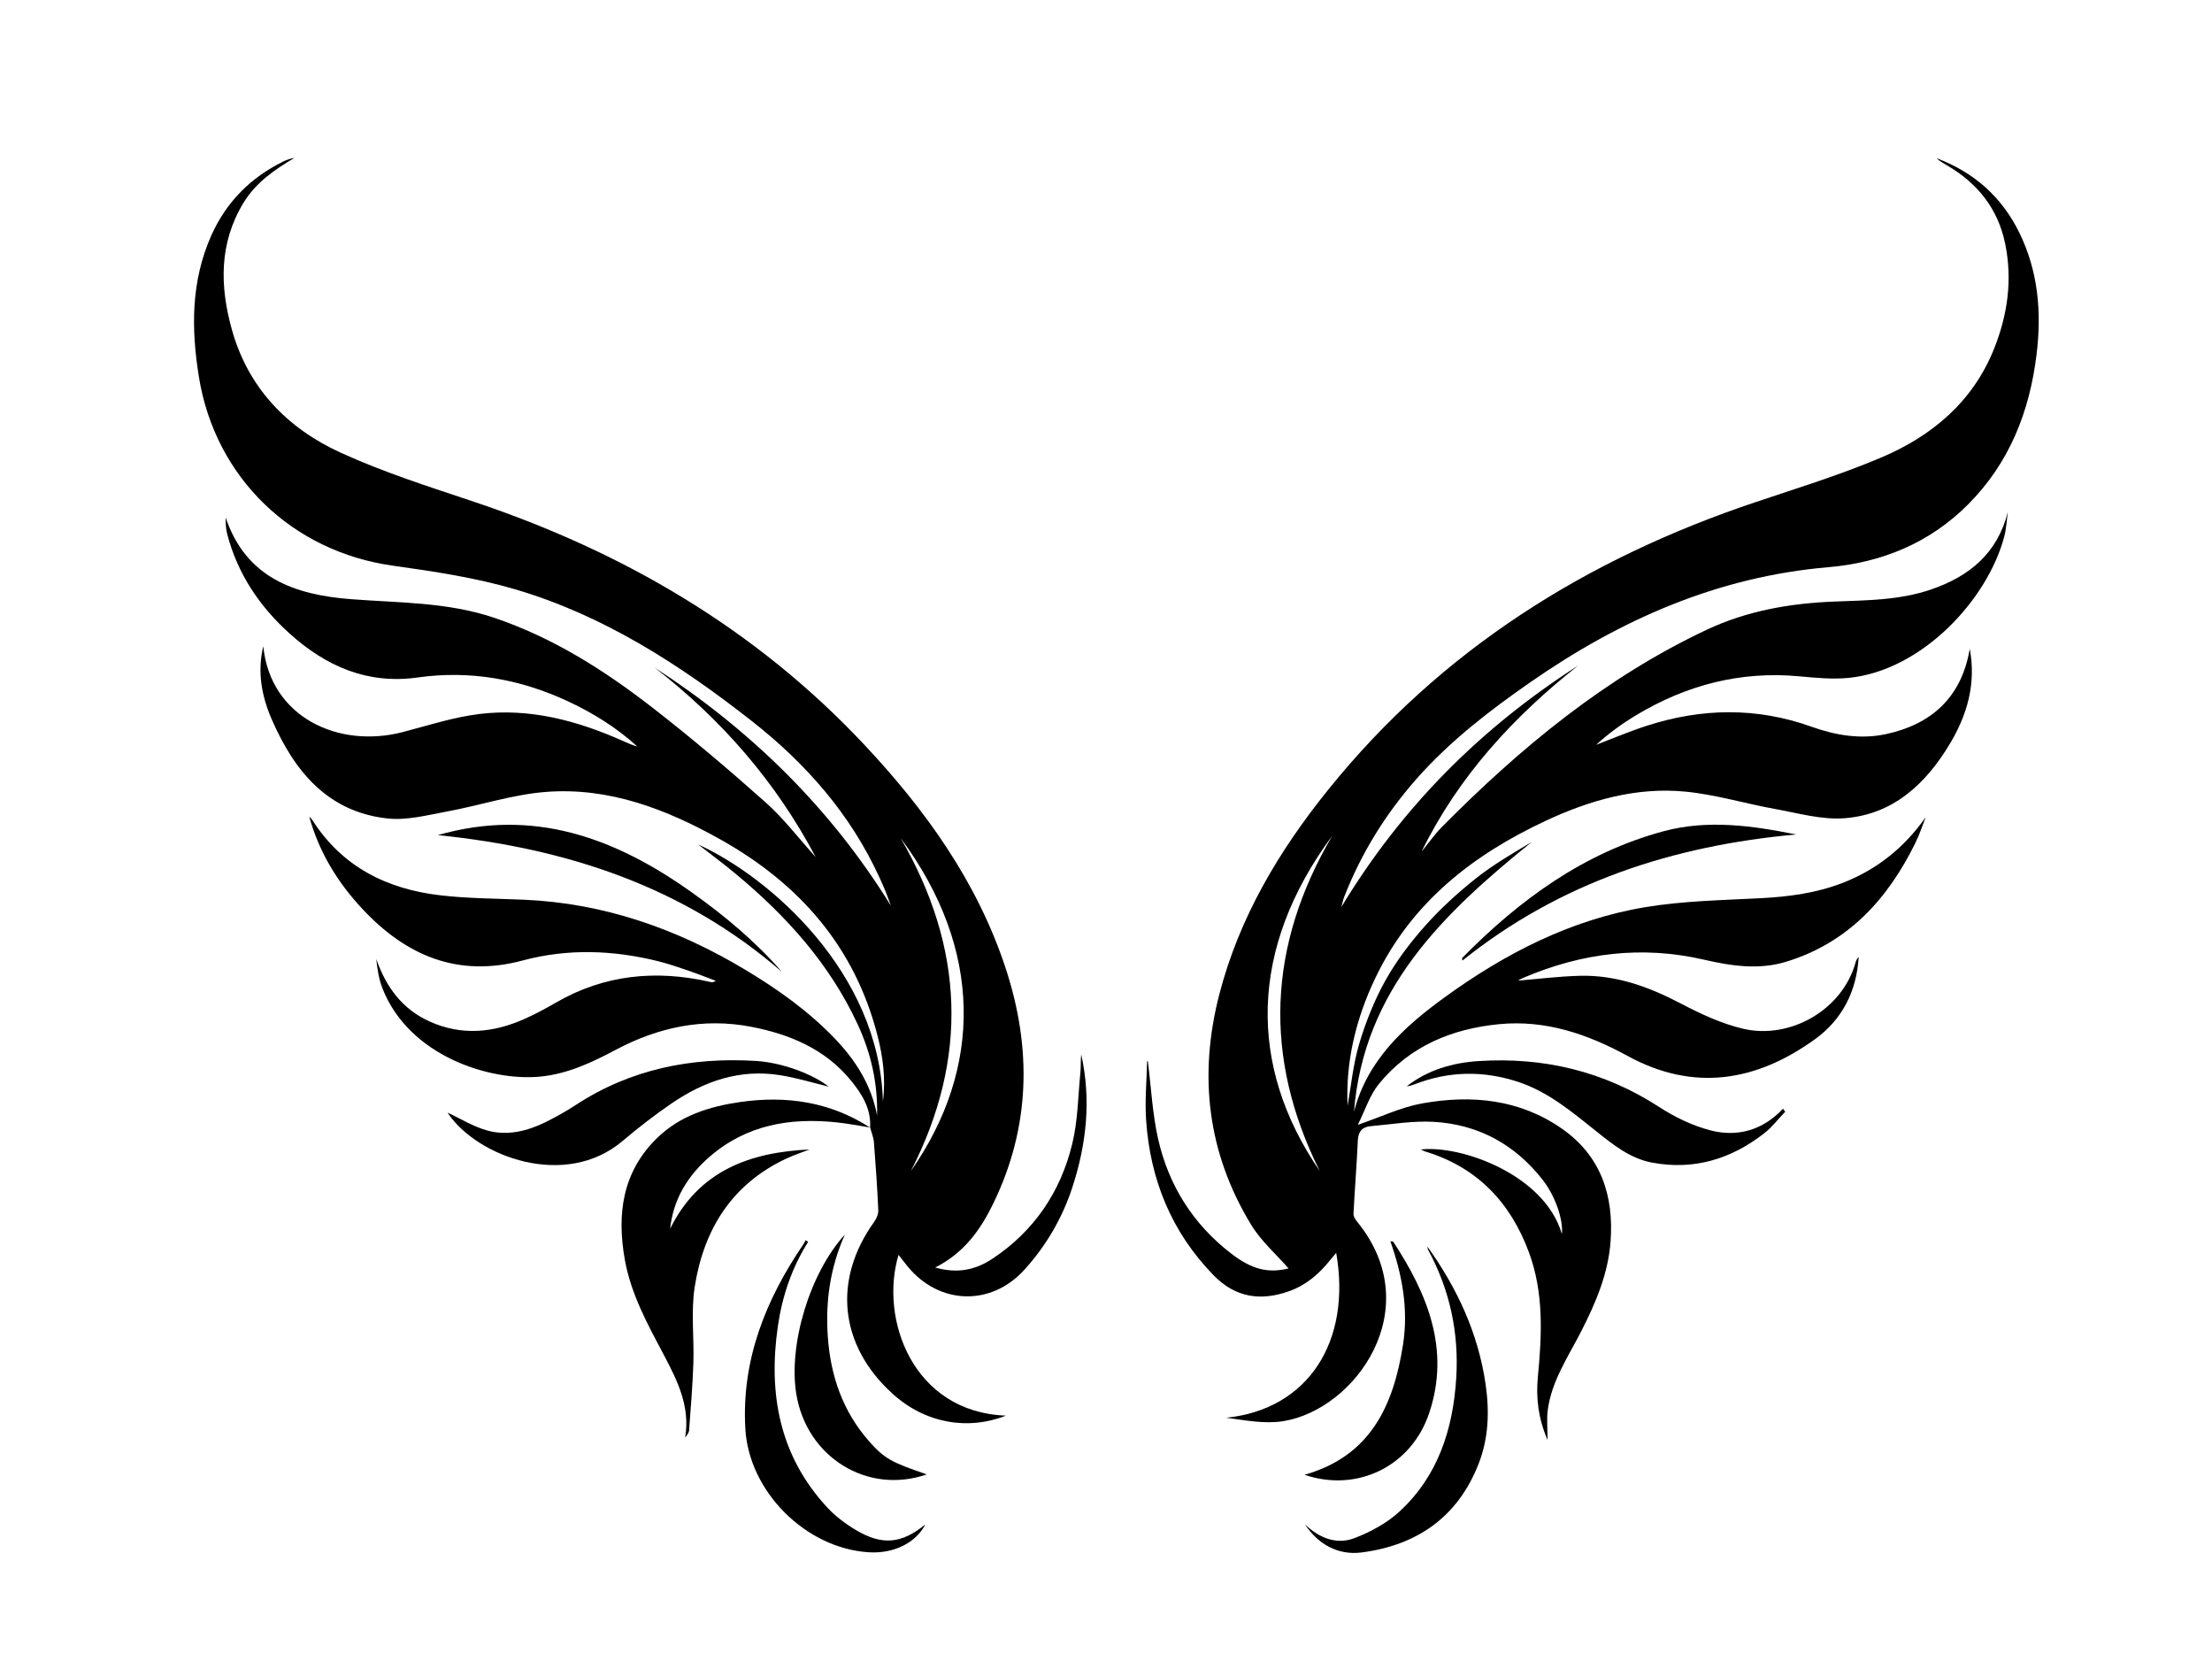
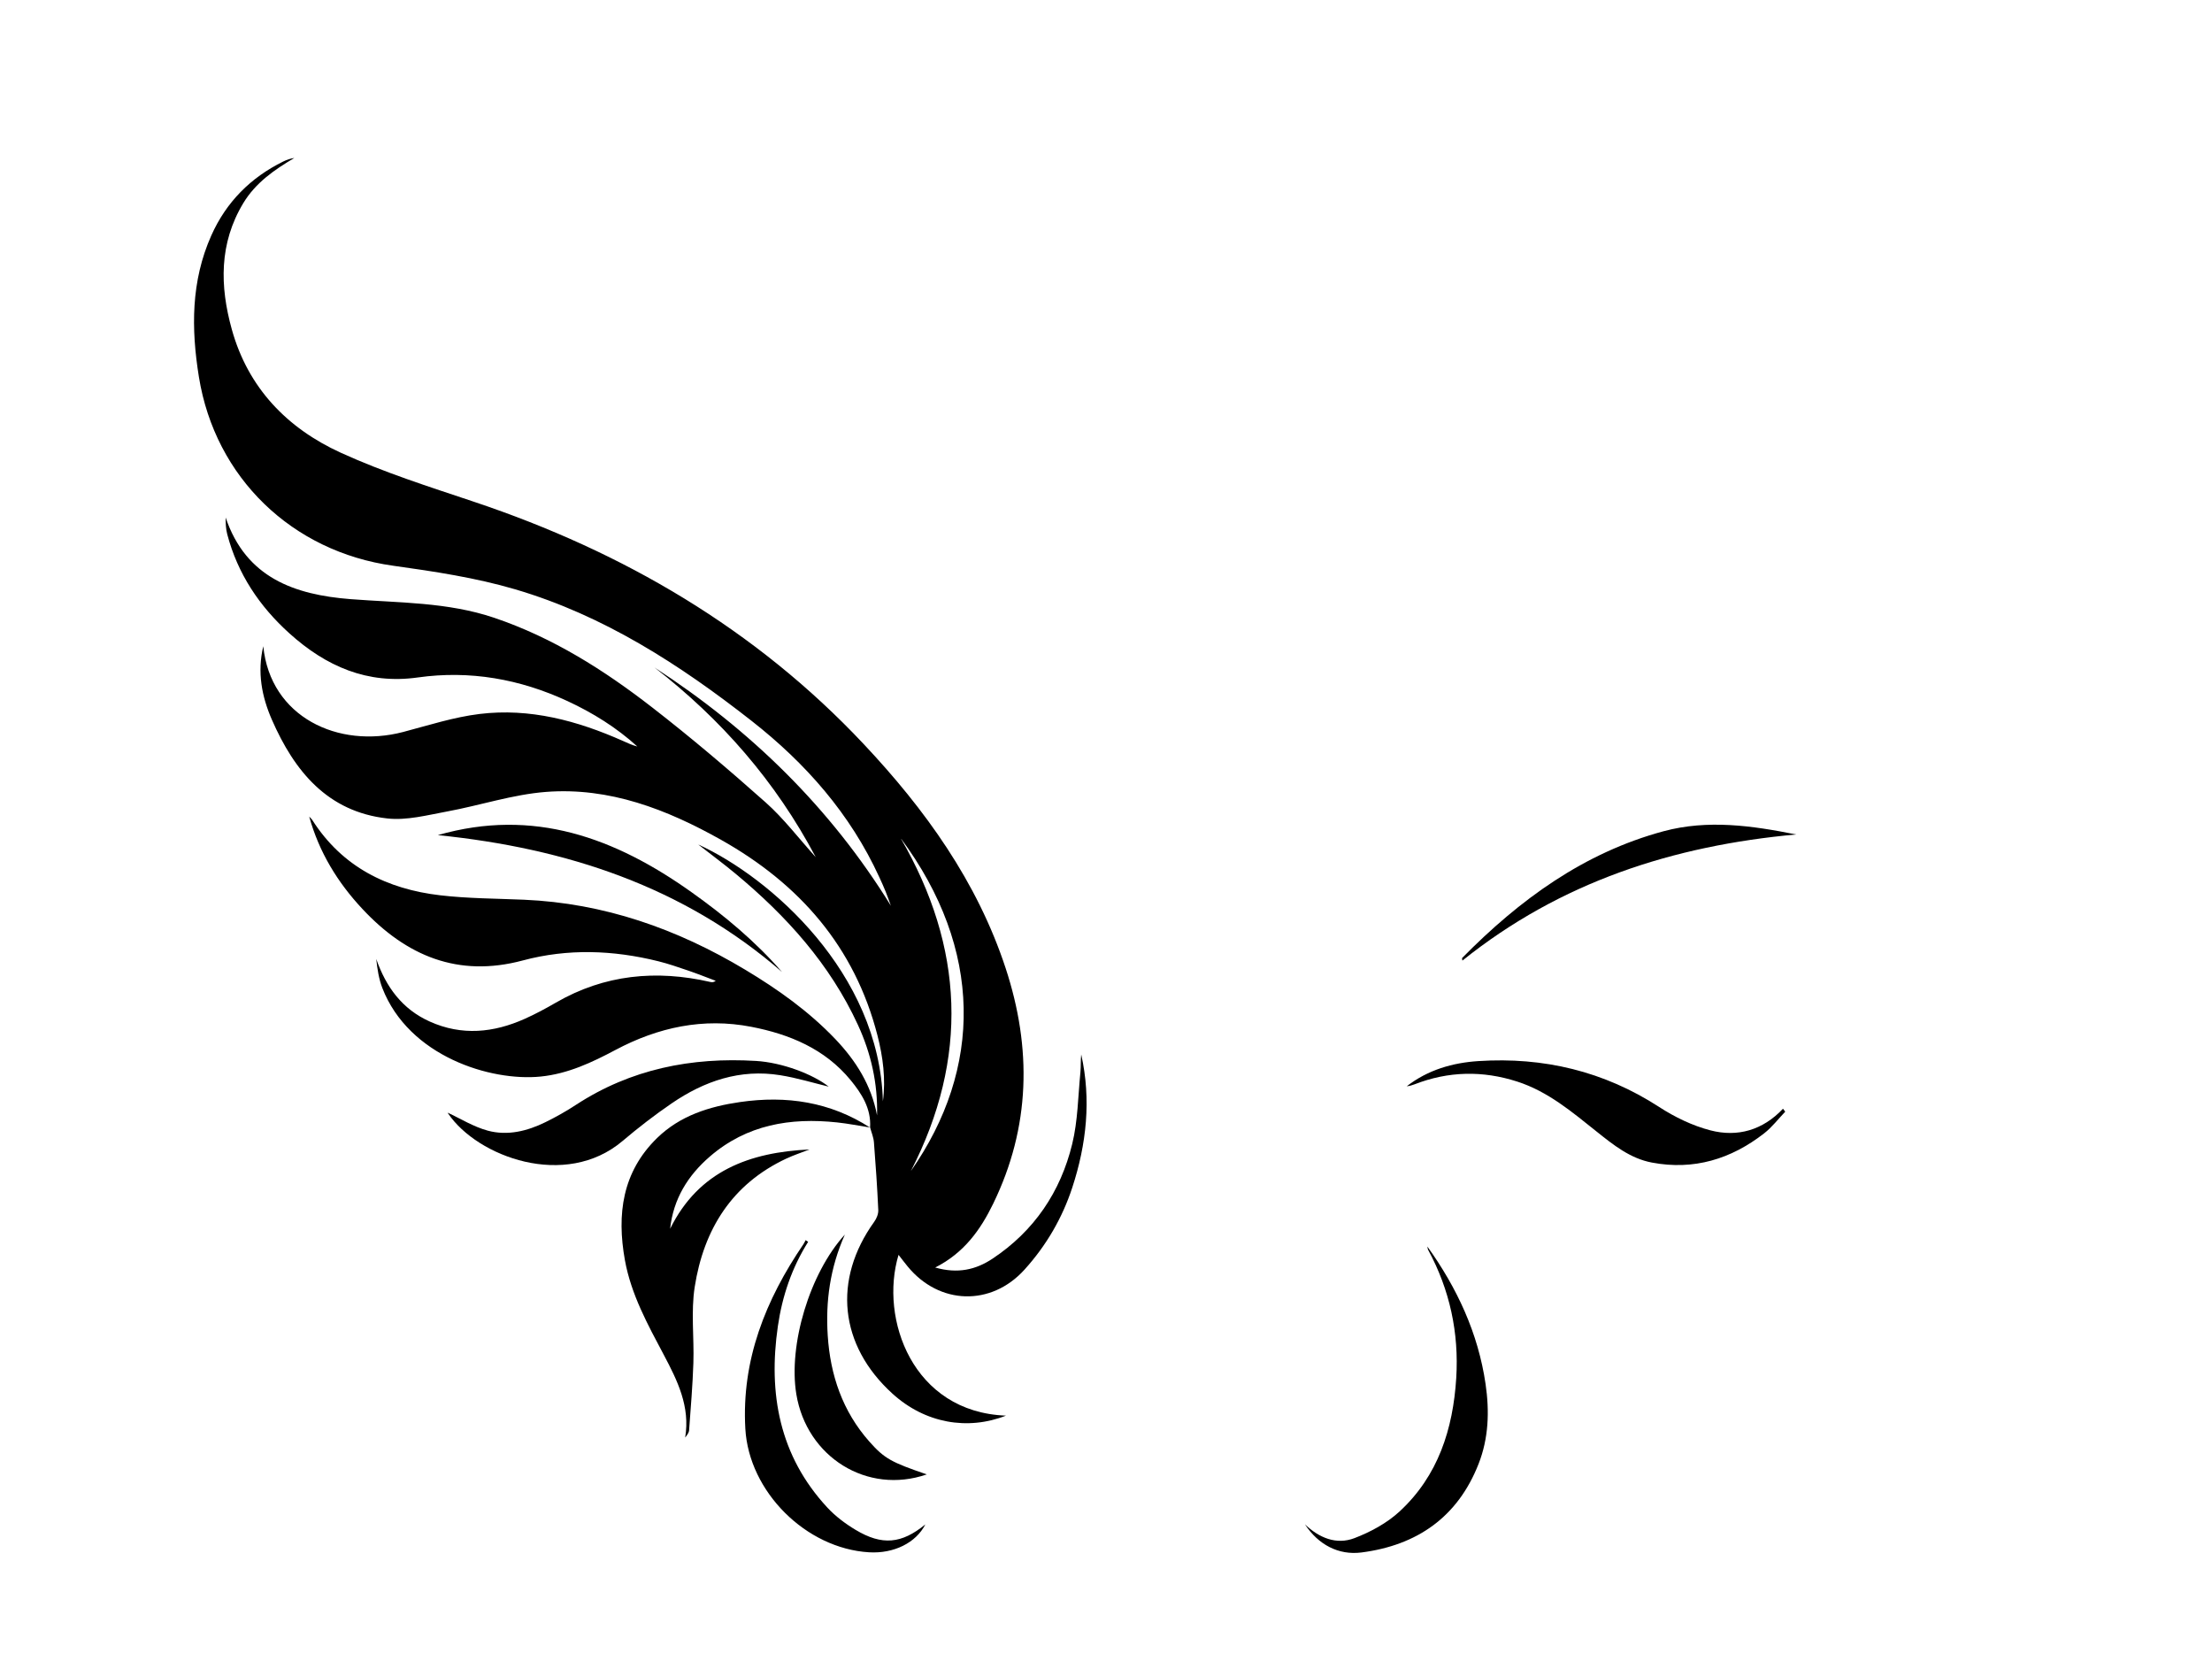
<svg xmlns="http://www.w3.org/2000/svg" id="a" viewBox="0 0 800 600.7">
-   <path d="M415.15,383.86c1.18,9.35,1.63,18.86,3.7,28,3.79,16.73,12.55,30.71,26.25,41.31,7.7,5.96,13.44,7.28,20.94,5.53-4.45-5.1-9.92-9.86-13.52-15.76-15.85-26.02-19.14-53.99-11.53-83.4,7.21-27.84,21.56-51.87,39.4-74,40.77-50.59,93.45-83.49,154.52-103.96,15.2-5.1,30.58-9.84,45.31-16.07,18.42-7.79,33.24-20.13,40.95-39.36,4.87-12.17,6.69-24.77,4.08-37.78-2.58-12.85-10.02-22.14-21.2-28.64-1.3-.76-2.61-1.5-3.7-2.53,13.5,5.04,23.63,14,29.97,26.95,6.84,13.95,8.1,28.79,6.23,44.04-2.54,20.72-9.82,39.24-24.82,54.27-13.97,14-31.34,21.01-50.52,22.65-40.05,3.43-75.19,18.98-107.71,41.57-14.79,10.28-29.04,21.25-41.04,34.8-11.32,12.79-20.2,27.1-26.39,43.05-.3,.77-.44,1.59-.95,3.46,22.07-36.53,50.78-64.95,85.65-87.32-23.47,18.55-43.33,40.14-56.64,67.29,2.46-3,4.69-6.23,7.4-8.97,28.35-28.6,59.11-54.05,95.85-71.32,14.44-6.78,29.94-9.5,45.87-10.13,11.8-.47,23.72-.47,35.1-4.36,13.83-4.72,24.01-13.01,27.8-28.02-.41,2.95-.52,5.97-1.27,8.82-6.09,23.08-29.94,48.5-56.19,51.14-5.89,.59-11.97,0-17.91-.55-21.29-1.99-40.84,3.13-59,14.03-5.15,3.09-10.02,6.63-14.53,10.74,6.08-2.31,12.07-4.87,18.25-6.87,19.91-6.43,39.8-6.8,59.72,.34,8.62,3.09,17.69,4.61,26.74,2.68,16.72-3.56,27.47-13.43,30.43-30.86,2.34,12.47-.86,23.79-7.22,34.38-8.75,14.56-20.58,25.57-38.18,26.88-8.19,.61-16.67-1.85-24.94-3.34-10.88-1.95-21.6-5.24-32.55-6.29-17.7-1.71-34.48,3.08-50.43,10.53-26.49,12.36-48.54,29.59-61.56,56.66-7.22,15.01-10.88,30.73-10.14,46.41,1.23-6.86,1.97-14.87,4.22-22.44,2.35-7.9,5.48-15.74,9.49-22.92,3.95-7.07,8.98-13.69,14.38-19.76,5.51-6.19,11.74-11.86,18.23-17.03,6.31-5.02,13.35-9.11,20.3-13.24-31.94,25.76-60.79,53.35-64.31,97.61,4.74-18.54,17.95-30.65,32.59-41.29,21.93-15.94,45.81-28.26,72.79-32.75,13.76-2.29,27.89-2.51,41.88-3.25,10.14-.53,20.06-1.86,29.55-5.55,12.35-4.81,22.21-12.72,29.98-23.74-1.24,3.12-2.28,6.34-3.76,9.34-9.98,20.3-24.27,36.02-46.59,42.9-9.99,3.08-19.94,1.58-29.85-.71-22.42-5.18-44.07-2.48-65.09,6.46-.66,.28-1.31,.62-1.94,.97-.24,.13-.42,.38-.17,.14,7.16-.58,14.79-1.56,22.45-1.74,13.03-.31,24.84,3.99,36.3,9.99,7.16,3.75,14.71,7.29,22.51,9.14,17.03,4.04,36.1-6.76,40.82-24.15,.18-.66,.57-1.27,1.07-1.8-.73,12.34-5.93,22.65-15.85,29.79-21.22,15.28-43.87,19.06-67.73,6.01-14.51-7.93-29.7-13.11-46.44-11.49-17.15,1.66-32.35,7.96-43.48,21.59-3.35,4.1-5.02,9.57-7.66,14.82,8.49-2.91,15.66-6.38,23.2-7.74,17.89-3.23,35.38-1.56,50.74,9.2,13.99,9.81,18.7,24.14,17.49,40.66-.86,11.71-5.38,22.3-10.67,32.63-4.7,9.18-10.68,17.88-12.06,28.43-.42,3.25-.07,6.6-.07,10.77-3.37-7.82-4.23-15.21-3.5-22.84,1.47-15.21,2.19-30.39-3.25-45.06-6.69-18.04-18.73-30.71-37.47-36.41-.54-.16-1.03-.46-1.62-.73,14.59-1.68,44.79,9.12,51.02,30.54,.57-5.06-2.37-13.69-6.85-19.44-10.07-12.93-23.39-20.23-39.69-21.11-7.49-.4-15.08,.92-22.62,1.58-2.97,.26-4.48,1.88-4.63,5.11-.4,8.89-1.13,17.76-1.57,26.65-.05,.97,.78,2.12,1.47,2.97,25.33,31.28-.71,67.71-26.86,71.94-6.68,1.08-13.76-.32-20.62-1.23,29.61-3.06,45.34-27.52,39.76-59.62-.91,1.08-1.61,1.86-2.26,2.68-3.99,5.01-8.7,9.02-14.84,11.2-10.31,3.65-19.43,2.27-27.3-5.83-15.23-15.67-22.91-34.63-24.36-56.18-.47-7.04,.21-14.16,.37-21.25l.3,.12Zm66.66-81.61c-30.06,40.68-30.59,83.23-4.51,121.2-20.57-41.2-18.75-81.56,4.51-121.2Z" />
  <path d="M314.68,407.73c.44-6.87-3.06-12.29-7.07-17.17-9.27-11.27-22.06-16.58-35.93-19.26-17.31-3.35-33.64,.16-49.08,8.37-8.52,4.53-17.2,8.62-27.01,9.62-18.1,1.85-47.73-7.29-57.32-32.03-1.27-3.29-1.8-6.86-2.2-10.49,3.55,10.15,9.38,18.16,19.37,22.64,11.59,5.21,23.05,4.06,34.33-.98,3.86-1.73,7.6-3.74,11.26-5.86,17.6-10.19,36.3-11.95,55.86-7.48,.56,.13,1.13,.19,1.97-.41-3.31-1.24-6.6-2.56-9.95-3.7-3.58-1.22-7.17-2.47-10.83-3.38-16.3-4.05-32.72-4.65-48.99-.29-23.45,6.28-42.13-1.65-57.98-18.58-8.98-9.59-15.71-20.55-19.28-33.45,.38,.43,.84,.81,1.14,1.29,10.82,16.93,27.01,24.96,46.31,27.19,9.99,1.16,20.13,1.16,30.2,1.59,28.98,1.24,55.38,10.52,80.08,25.34,11.83,7.1,22.97,15.02,32.54,25.05,7.5,7.87,13.05,16.73,15.1,27.6,.29-11.5-2.16-22.4-6.92-32.72-10.11-21.97-25.89-39.43-44.3-54.71-4.2-3.49-8.6-6.75-13.45-10.53,25.93,11.82,65.53,46.36,66.78,92.88,1.07-8.07,.04-16.01-1.96-23.82-8.23-32.05-28.2-54.8-56.57-70.75-19.63-11.03-40.38-19.07-63.25-17.33-12.08,.92-23.91,4.89-35.92,7.1-7.12,1.31-14.54,3.29-21.56,2.5-21.6-2.41-33.59-17.13-41.71-35.68-3.67-8.38-5.37-17.21-3.12-26.59,2.53,25.57,27.11,37.17,50.6,31,9.16-2.41,18.29-5.37,27.63-6.51,18.14-2.21,35.33,2.41,51.84,9.75,1.69,.75,3.35,1.55,5.21,2.01-7.54-6.84-16.06-12.15-25.24-16.41-17.23-7.99-35.3-11.21-54.17-8.55-18.26,2.57-33.22-4.05-46.4-15.93-10.87-9.8-18.74-21.56-22.5-35.84-.51-1.92-.59-3.95-.58-6.07,7.36,21.82,24.97,27.94,45.2,29.52,17.44,1.36,35,1.02,51.93,6.74,21.21,7.17,39.77,18.93,57.22,32.48,14.08,10.92,27.69,22.48,41,34.33,6.49,5.78,11.83,12.85,18.06,19.75-14.54-27.47-34.21-49.89-58.31-68.59,34.64,22.51,63.57,50.65,85.49,86.16-.64-1.73-1.23-3.48-1.92-5.18-.71-1.76-1.5-3.48-2.29-5.2-10.48-22.82-26.53-41.08-46.15-56.46-26.01-20.39-53.58-38.19-85.53-47.59-14.32-4.21-29.31-6.46-44.15-8.53-36.53-5.09-64.33-31.83-70.22-68.24-2.82-17.46-2.89-34.65,4.48-51.17,5.39-12.08,14.19-20.94,26.04-26.77,1.24-.61,2.55-1.06,3.99-1.27-7.25,4.28-14.03,8.99-18.45,16.32-8.79,14.55-8.52,30.04-4.15,45.72,5.89,21.14,20.04,35.71,39.37,44.54,15.59,7.12,32.08,12.35,48.38,17.81,53.84,18.04,101.58,45.9,140.68,87.46,22.29,23.69,41.11,49.79,51.42,81.13,9.52,28.95,9,57.44-4.51,85.19-4.59,9.43-10.5,17.76-20.96,23.06,8.16,2.34,14.72,.8,20.75-3.21,15.04-10,24.58-24.13,28.8-41.46,2.05-8.41,2.11-17.3,2.97-25.99,.21-2.11,.03-4.26,.29-6.38,3.65,16.35,1.92,32.39-3.24,48.14-3.64,11.09-9.43,20.99-17.29,29.68-12.02,13.29-30.81,12.8-42.26-1.18-1.1-1.34-2.14-2.72-3.28-4.18-6.95,23.1,5.09,56.89,38.85,58.14-13.79,5.42-29.22,2.84-41.1-7.99-19.15-17.44-21.64-41.14-6.53-62.13,.85-1.18,1.52-2.85,1.45-4.25-.37-8.16-.93-16.32-1.57-24.47-.14-1.8-.9-3.56-1.37-5.34h0Zm11.04-104.68c22.94,39.49,24.69,79.6,3.71,120.41,25.92-37.04,26.22-80.08-3.71-120.41Z" />
  <path d="M314.69,407.72c-3.98-.62-7.95-1.42-11.95-1.84-16.89-1.81-32.66,.82-45.98,12.31-7.99,6.89-13.24,15.36-14.4,26.15,10.35-20.97,28.77-27.67,50.42-28.68-2.8,1.09-5.68,2.03-8.4,3.3-19.75,9.24-29.89,25.69-33.13,46.42-1.4,8.97-.18,18.33-.48,27.5-.27,8.12-.96,16.23-1.55,24.34-.07,.91-.77,1.77-1.42,2.62,1.87-11.19-2.8-20.62-7.74-29.93-5.82-10.96-11.82-21.84-14.06-34.25-2.97-16.52-.97-31.86,11.67-44.16,8.28-8.06,18.84-11.38,30.01-12.99,16.73-2.41,32.55-.08,46.99,9.24h0Z" />
  <path d="M299.74,392.95c-5.29-1.27-11.36-3.14-17.56-4.14-14.49-2.34-27.45,2.1-39.26,10.18-6.14,4.2-12.06,8.77-17.73,13.58-20.75,17.6-52.52,5.7-63.09-9.87-.22-.33-.3-.74-.13-.31,4.49,2.07,9.27,5.08,14.48,6.48,7.12,1.91,14.23,.16,20.8-3.07,3.79-1.86,7.5-3.95,11.03-6.26,19.86-12.97,41.82-17.31,65.15-15.89,9.48,.58,20.53,4.77,26.31,9.31Z" />
  <path d="M645.65,402c-2.53,2.64-4.79,5.63-7.65,7.85-11.96,9.3-25.42,13.42-40.57,10.55-7.88-1.49-13.95-6.39-20-11.22-8.89-7.09-17.57-14.47-28.68-18.06-12.53-4.04-24.91-3.79-37.2,1-.89,.35-1.81,.6-2.78,.69,7.64-5.94,16.6-8.51,25.95-9.11,23.5-1.52,45.36,3.65,65.35,16.61,5.65,3.66,12.04,6.76,18.52,8.44,9.81,2.55,18.94-.05,26.26-7.82,.27,.35,.53,.71,.8,1.06Z" />
  <path d="M516.23,450.77c10.74,14.98,18.36,31.3,21.05,49.72,1.44,9.87,1.11,19.59-2.54,28.89-7.54,19.22-22.23,29.41-42.32,32.01-8.34,1.08-15.65-2.83-20.47-10.17,5.13,4.91,11.35,7.48,17.88,5,5.85-2.23,11.77-5.44,16.34-9.65,13.95-12.87,19.35-29.83,20.5-48.26,1.01-16.35-2.32-31.88-10.17-46.36-.18-.34-.18-.78-.27-1.17Z" />
  <path d="M292.28,449.06c-5.91,9.39-9.38,19.65-10.95,30.49-3.54,24.41,.53,46.87,17.85,65.56,2.93,3.17,6.54,5.88,10.26,8.11,9.62,5.76,16.63,5.04,25.22-1.97-3.4,6.66-11.4,10.62-20.37,10.08-22.81-1.37-43.44-21.89-44.73-44.7-1.41-24.87,7.32-46.6,21.03-66.74,.31-.45,.52-.96,.77-1.44,.31,.21,.61,.41,.92,.62Z" />
  <path d="M335.18,533.16c-21.53,7.44-43.44-6.24-47.18-29.02-2.92-17.76,4.78-43.68,17.56-57.71-5.42,12.19-6.99,24.23-6.2,36.52,.92,14.31,5.37,27.41,15.04,38.33,5.5,6.21,7.99,7.5,20.78,11.88Z" />
-   <path d="M471.82,533.29c23.93-6.77,32.17-25.14,35.6-47.03,2-12.78-.26-25.18-4.57-37.39,.58,.08,.95,.02,1.04,.16,12.37,18.89,20.62,38.84,13.07,61.74-6.43,19.52-26.2,29.01-45.14,22.53Z" />
  <path d="M649.63,301.75c-44.43,4.04-85.3,17.18-120.73,45.61-.03-.39-.21-.83-.07-.97,20.69-20.99,43.95-38.03,72.85-45.81,15.99-4.3,32.05-2.01,47.94,1.18Z" />
  <path d="M158.35,301.99c34.63-9.95,64.13,1.01,91.68,20.59,11.94,8.48,23.12,17.79,32.78,28.89-35.59-30.9-77.97-44.74-124.47-49.48Z" />
</svg>